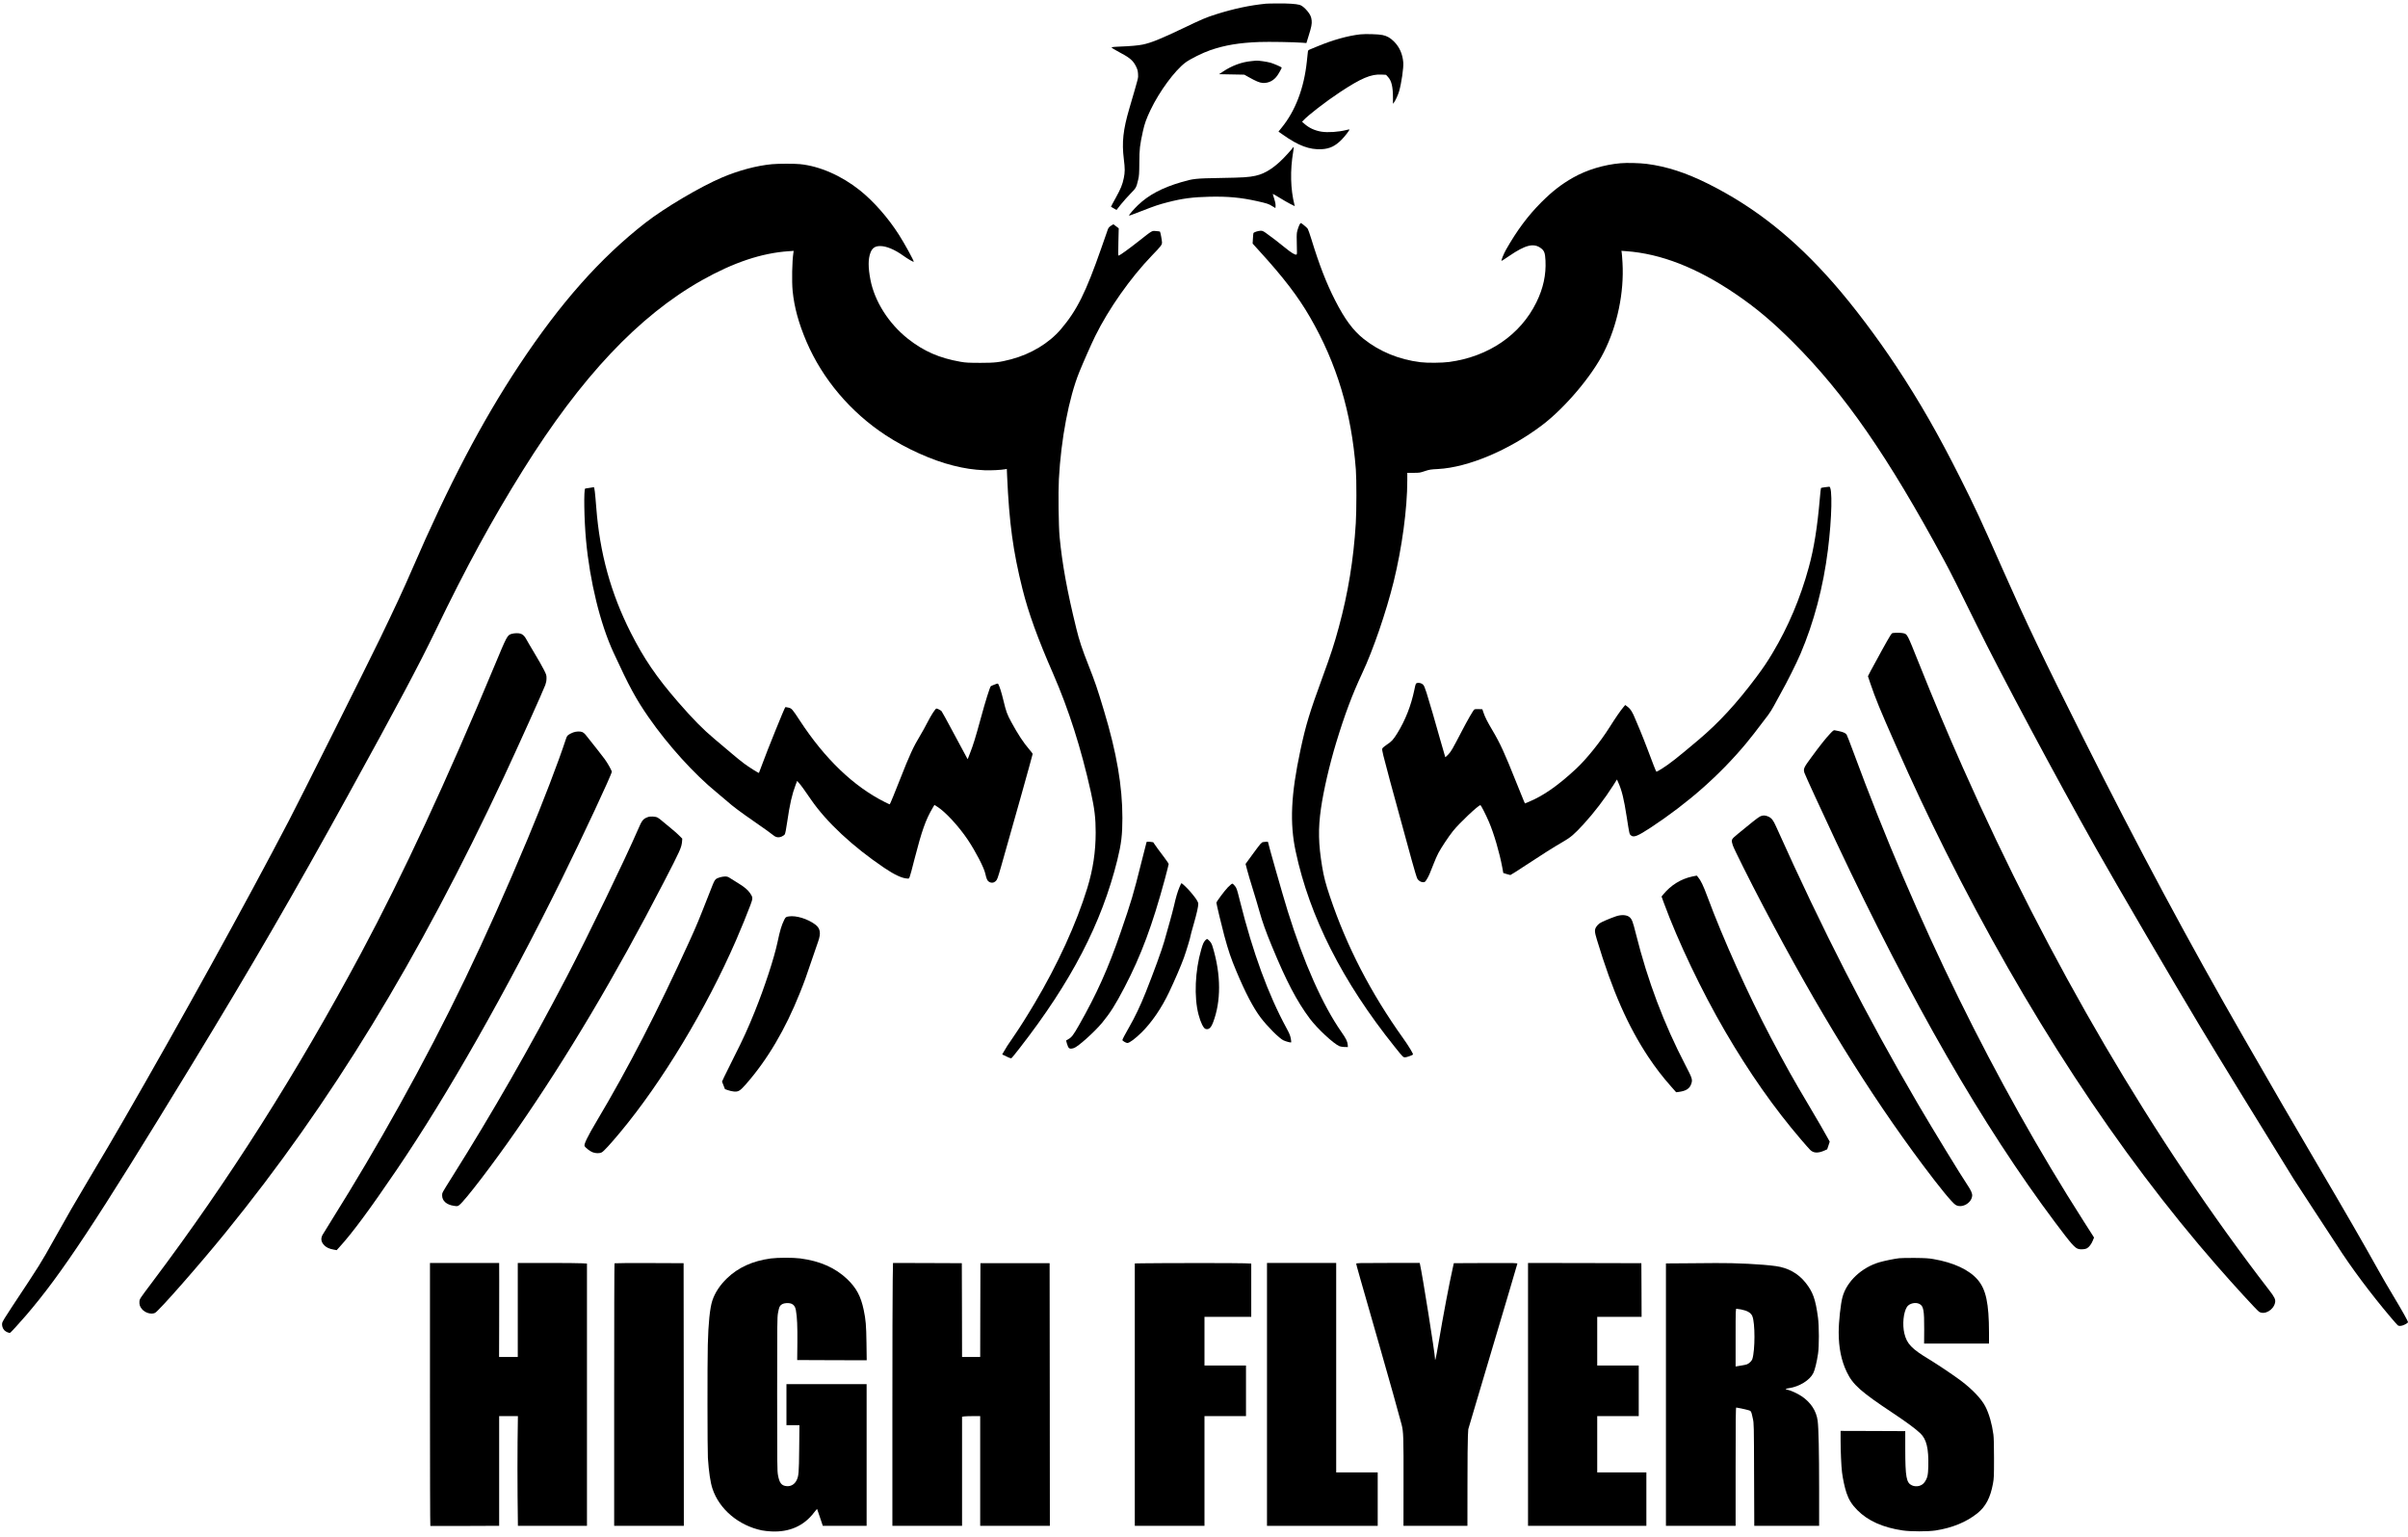
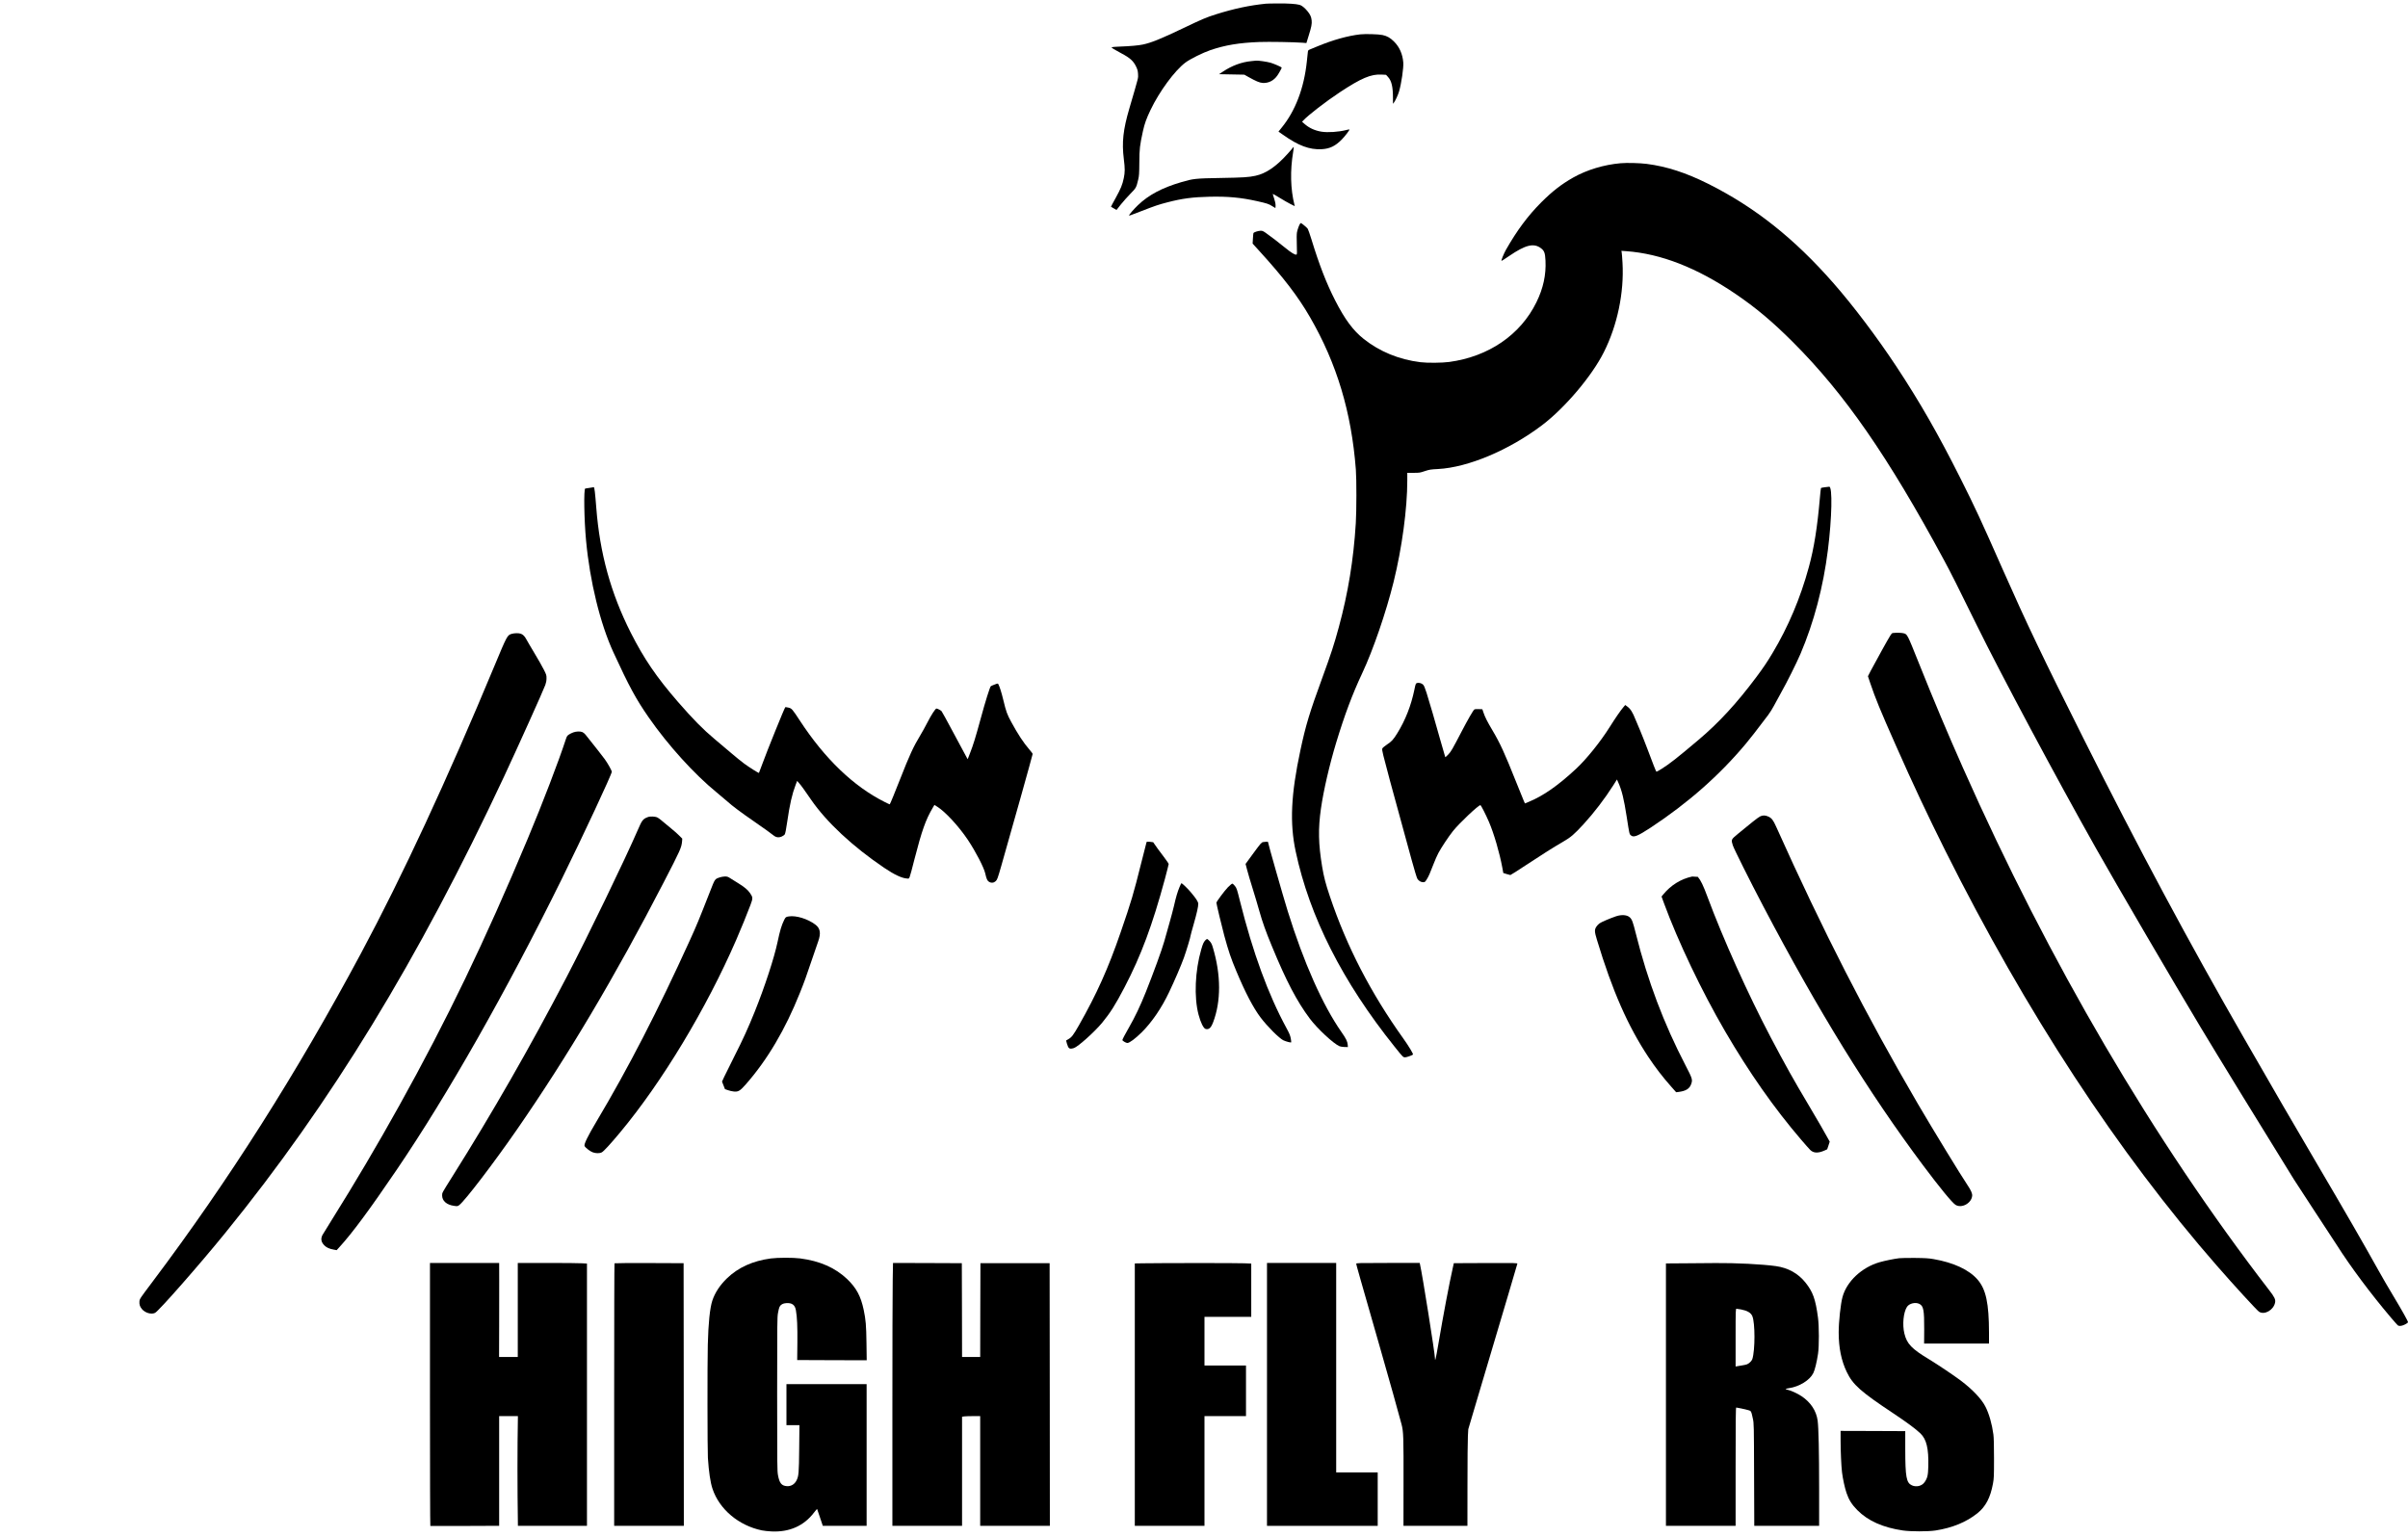
<svg xmlns="http://www.w3.org/2000/svg" version="1.0" width="5046" height="3221" viewBox="0 0 5046 3221" preserveAspectRatio="xMidYMid meet">
  <g transform="translate(0,3221) scale(0.1,-0.1)" fill="#000000" stroke="none">
    <path d="M26530 32133 c-345 -35 -669 -104 -1046 -222 -211 -67 -290 -100 -709 -301 -453 -216 -655 -298 -830 -334 -91 -19 -258 -34 -473 -42 -95 -3 -174 -10 -177 -14 -7 -11 53 -48 211 -132 174 -92 245 -157 301 -273 31 -66 37 -91 41 -159 4 -88 18 -34 -183 -721 -130 -444 -159 -708 -115 -1059 25 -202 25 -272 -1 -399 -29 -140 -62 -220 -174 -423 -54 -96 -96 -176 -94 -178 2 -1 29 -17 60 -34 l56 -32 89 113 c49 61 139 163 201 226 122 124 123 126 164 296 19 79 22 122 24 360 2 291 10 356 75 655 36 162 71 259 159 445 188 392 509 828 733 995 97 73 367 207 523 260 309 105 602 154 1025 170 209 7 704 -1 901 -15 l85 -7 46 149 c59 188 72 253 64 326 -7 74 -32 127 -90 196 -58 70 -119 119 -165 130 -76 20 -239 31 -448 29 -120 0 -234 -3 -253 -5z" />
    <path d="M28505 31490 c-262 -30 -571 -116 -895 -250 -69 -28 -142 -58 -162 -67 -33 -13 -38 -20 -42 -56 -2 -23 -12 -112 -21 -197 -58 -554 -240 -1034 -528 -1386 l-66 -82 92 -65 c326 -231 557 -317 812 -304 169 9 286 65 420 201 72 73 171 203 162 212 -2 3 -32 -2 -66 -11 -160 -41 -385 -56 -518 -35 -142 23 -261 78 -360 166 l-48 42 25 27 c104 112 467 393 764 590 451 298 656 385 880 372 l91 -5 42 -46 c74 -82 103 -204 103 -446 l0 -115 20 25 c31 41 87 161 108 235 49 167 97 498 88 605 -14 175 -79 324 -191 436 -79 80 -146 119 -244 140 -82 18 -359 26 -466 14z" />
    <path d="M26223 30929 c-203 -19 -407 -94 -593 -218 l-85 -56 265 -5 265 -5 85 -48 c159 -89 230 -119 295 -125 124 -9 236 46 312 155 40 58 97 162 91 168 -20 18 -166 80 -232 100 -75 21 -257 48 -305 44 -9 -1 -53 -5 -98 -10z" />
    <path d="M27098 29121 c-1 -5 -52 -64 -113 -132 -241 -269 -455 -415 -676 -463 -146 -31 -250 -38 -724 -46 -538 -9 -581 -14 -835 -89 -401 -118 -679 -266 -904 -481 -88 -85 -186 -198 -186 -215 0 -9 21 -2 270 95 278 108 346 131 535 180 308 80 528 109 885 117 385 8 651 -17 990 -92 213 -48 247 -59 319 -105 34 -22 64 -40 66 -40 3 0 5 25 5 56 0 37 -11 87 -31 146 -17 49 -29 91 -27 94 3 2 66 -34 142 -81 76 -47 178 -106 228 -131 l91 -45 -7 26 c-84 333 -93 723 -27 1113 9 56 14 102 10 102 -4 0 -9 -4 -11 -9z" />
    <path d="M33960 28789 c-352 -31 -708 -139 -995 -301 -249 -142 -432 -284 -666 -517 -282 -283 -512 -592 -743 -999 -43 -76 -101 -220 -92 -229 3 -3 74 42 158 100 345 236 518 279 670 164 69 -52 86 -99 94 -257 15 -299 -47 -584 -190 -875 -334 -682 -1001 -1139 -1827 -1251 -149 -20 -459 -23 -604 -5 -448 55 -856 223 -1190 489 -222 177 -393 408 -597 807 -183 359 -331 738 -498 1283 -33 106 -67 204 -76 217 -9 14 -45 48 -81 76 -61 49 -65 51 -78 33 -21 -28 -55 -121 -67 -184 -6 -35 -8 -130 -3 -257 6 -171 5 -204 -7 -208 -29 -12 -107 36 -243 147 -146 119 -295 233 -403 309 -52 36 -71 44 -105 43 -54 -1 -144 -31 -151 -50 -3 -7 -8 -60 -11 -116 l-6 -103 136 -150 c511 -560 812 -953 1068 -1395 560 -970 867 -1988 959 -3190 16 -206 15 -867 -1 -1125 -47 -764 -161 -1462 -356 -2180 -100 -367 -159 -549 -342 -1050 -271 -740 -351 -1004 -463 -1530 -198 -927 -226 -1524 -99 -2119 291 -1368 982 -2733 2075 -4096 177 -221 176 -220 220 -220 28 0 139 38 163 57 13 9 -90 180 -203 338 -681 953 -1185 1927 -1537 2975 -90 266 -127 409 -163 625 -79 475 -86 796 -25 1220 54 377 178 915 319 1380 176 580 339 1016 544 1452 230 489 502 1282 660 1920 175 710 286 1531 286 2126 l0 157 131 0 c123 0 136 2 236 36 98 32 121 36 277 44 629 33 1489 395 2180 918 480 364 1044 1030 1295 1531 284 565 426 1248 391 1871 -6 102 -13 200 -17 219 l-6 34 99 -7 c727 -52 1485 -348 2288 -893 433 -294 775 -581 1211 -1017 1080 -1080 1987 -2389 3160 -4561 150 -278 284 -544 687 -1365 497 -1012 1676 -3218 2503 -4685 432 -765 1593 -2752 2180 -3730 344 -574 1329 -2180 1968 -3210 44 -71 237 -366 427 -655 191 -289 400 -608 465 -710 289 -456 718 -1031 1140 -1528 74 -88 142 -163 151 -166 35 -13 84 -4 143 26 33 17 61 38 61 46 0 24 -127 250 -315 563 -95 157 -232 393 -305 525 -301 541 -681 1201 -1315 2279 -515 876 -780 1334 -1497 2580 -1152 2002 -2213 3982 -3372 6295 -845 1686 -1191 2410 -1686 3530 -466 1055 -580 1301 -891 1920 -460 916 -850 1597 -1344 2345 -404 611 -896 1263 -1313 1739 -824 940 -1648 1594 -2629 2085 -463 231 -866 362 -1284 416 -151 19 -416 26 -549 14z" />
-     <path d="M16180 28769 c-324 -30 -702 -131 -1052 -280 -454 -193 -1203 -636 -1603 -948 -950 -741 -1782 -1680 -2650 -2991 -778 -1176 -1474 -2504 -2240 -4275 -174 -403 -357 -797 -670 -1445 -253 -525 -1694 -3406 -1911 -3820 -913 -1750 -2277 -4220 -3466 -6280 -246 -426 -333 -574 -747 -1270 -274 -460 -426 -723 -700 -1214 -298 -533 -286 -513 -889 -1424 -140 -211 -202 -314 -207 -341 -9 -54 10 -116 48 -154 35 -34 102 -61 122 -49 17 11 209 221 330 362 745 868 1454 1940 3470 5249 1259 2067 2154 3611 3282 5661 1028 1867 1486 2729 1833 3449 645 1337 1170 2300 1826 3353 1220 1955 2427 3237 3754 3985 661 372 1251 570 1819 608 l103 7 -6 -38 c-28 -179 -36 -604 -16 -804 34 -342 126 -676 291 -1063 335 -782 924 -1478 1660 -1960 432 -283 971 -525 1414 -635 240 -60 420 -87 655 -98 130 -6 356 6 440 22 l28 6 6 -148 c44 -987 124 -1576 322 -2369 125 -501 319 -1036 644 -1779 325 -746 585 -1559 789 -2476 77 -347 101 -547 101 -847 0 -404 -56 -774 -176 -1167 -227 -740 -621 -1602 -1102 -2411 -170 -286 -322 -526 -442 -700 -127 -184 -156 -229 -206 -318 l-33 -57 92 -44 c82 -39 94 -42 109 -28 9 8 84 100 166 206 1081 1388 1718 2617 2046 3942 83 336 106 528 106 879 0 669 -120 1367 -386 2250 -147 487 -182 589 -323 948 -140 356 -193 516 -256 772 -194 788 -297 1358 -351 1925 -21 229 -30 924 -15 1205 45 845 209 1706 429 2250 80 198 255 593 332 750 282 572 738 1220 1185 1685 199 206 215 227 215 281 -1 44 -33 215 -43 225 -3 3 -39 8 -81 11 -92 7 -69 21 -371 -217 -202 -159 -373 -282 -411 -297 -13 -5 -14 26 -8 283 l7 289 -56 43 -57 42 -50 -32 c-36 -24 -53 -44 -64 -73 -8 -22 -69 -197 -136 -390 -328 -939 -511 -1307 -847 -1703 -249 -293 -629 -523 -1047 -633 -243 -63 -334 -74 -646 -74 -250 1 -301 3 -414 23 -442 77 -769 220 -1101 482 -401 317 -697 783 -785 1236 -49 257 -50 434 0 566 37 100 97 141 205 141 127 0 302 -72 480 -200 99 -71 214 -137 222 -129 11 11 -189 377 -310 566 -227 356 -529 699 -817 930 -387 309 -847 510 -1259 550 -121 12 -445 11 -581 -1z" />
    <path d="M38240 21998 c-41 -5 -78 -12 -81 -16 -3 -4 -14 -97 -23 -207 -53 -615 -123 -1055 -232 -1453 -176 -647 -433 -1254 -762 -1802 -112 -187 -185 -296 -337 -500 -407 -545 -785 -957 -1216 -1320 -456 -385 -595 -494 -769 -604 -57 -37 -107 -63 -111 -59 -10 11 -74 172 -186 473 -53 140 -125 323 -160 405 -36 83 -78 182 -94 222 -58 147 -102 216 -170 266 l-42 31 -38 -45 c-54 -61 -176 -239 -289 -419 -193 -307 -486 -672 -704 -874 -375 -349 -685 -566 -991 -692 l-80 -33 -23 52 c-13 29 -85 205 -159 392 -248 623 -336 814 -503 1096 -105 177 -152 270 -184 366 l-23 68 -77 3 c-49 2 -83 -1 -92 -9 -25 -20 -138 -216 -254 -439 -213 -409 -232 -442 -292 -504 -32 -33 -59 -58 -62 -55 -2 2 -47 159 -101 349 -111 398 -226 792 -291 999 -34 106 -53 152 -73 172 -32 31 -91 46 -130 33 -23 -9 -28 -19 -52 -139 -69 -333 -189 -639 -357 -911 -83 -135 -120 -175 -219 -240 -46 -31 -89 -67 -95 -80 -8 -18 -4 -50 21 -151 57 -226 198 -754 348 -1293 79 -289 189 -688 243 -888 55 -202 109 -379 121 -399 28 -45 74 -73 122 -73 34 0 40 4 73 56 40 62 74 140 146 329 27 72 72 173 99 225 61 115 213 344 305 460 129 163 533 545 576 545 13 0 112 -194 179 -350 106 -247 222 -646 280 -956 l21 -116 67 -21 c37 -12 74 -22 81 -22 7 0 156 94 329 209 356 235 571 370 779 491 160 93 227 150 425 365 218 237 445 534 623 814 l78 124 27 -61 c76 -170 119 -346 178 -727 56 -361 55 -356 87 -383 58 -51 140 -18 419 165 775 511 1436 1093 1987 1752 113 136 197 244 471 606 37 50 91 135 119 190 28 55 96 179 150 275 124 219 323 618 407 814 281 659 478 1401 575 2176 85 674 99 1334 28 1329 -9 -1 -51 -6 -92 -11z" />
    <path d="M12355 21985 c-44 -8 -85 -14 -91 -14 -34 -2 -24 -657 17 -1089 79 -856 296 -1743 574 -2346 327 -710 469 -973 738 -1361 403 -581 955 -1190 1422 -1571 77 -63 178 -149 225 -190 106 -96 287 -231 545 -409 232 -161 363 -254 423 -303 55 -45 111 -52 175 -24 25 11 53 31 62 45 11 17 29 109 51 262 54 371 102 580 176 774 l32 84 43 -49 c47 -54 102 -130 246 -340 327 -476 877 -988 1536 -1433 216 -146 374 -219 482 -224 51 -2 36 -44 154 413 151 586 232 816 374 1058 l42 72 60 -38 c167 -104 451 -411 639 -692 163 -244 337 -578 366 -706 26 -116 43 -154 78 -175 49 -30 100 -25 141 13 32 31 40 52 115 313 193 670 660 2337 660 2355 0 6 -31 46 -68 89 -125 144 -242 323 -381 579 -87 159 -108 218 -165 455 -40 165 -77 283 -105 336 -11 19 -12 19 -78 -6 -38 -14 -73 -30 -80 -35 -19 -15 -116 -322 -212 -678 -110 -403 -157 -554 -223 -723 l-50 -129 -25 44 c-14 23 -133 246 -265 493 -132 248 -248 459 -257 469 -16 19 -86 55 -108 56 -21 0 -111 -139 -189 -292 -41 -81 -111 -207 -155 -280 -138 -226 -222 -410 -419 -913 -103 -263 -206 -514 -215 -523 -2 -2 -49 20 -106 49 -650 325 -1255 905 -1780 1709 -159 243 -169 254 -242 270 -31 7 -59 11 -61 9 -21 -25 -379 -909 -482 -1192 -37 -100 -68 -184 -70 -186 -7 -8 -210 121 -314 198 -58 43 -175 138 -260 211 -85 73 -245 207 -355 300 -244 204 -452 416 -769 780 -449 518 -713 905 -991 1455 -416 823 -647 1662 -720 2615 -25 319 -38 431 -53 429 -4 -1 -43 -7 -87 -14z" />
    <path d="M39665 18943 c-28 -4 -42 -26 -220 -345 -104 -188 -215 -391 -246 -451 l-56 -110 47 -141 c111 -328 207 -563 543 -1321 356 -805 665 -1461 1032 -2196 1699 -3396 3608 -6314 5696 -8704 349 -400 833 -928 877 -957 114 -75 307 36 337 193 12 64 -10 111 -122 256 -2431 3155 -4606 6866 -6418 10948 -336 758 -589 1358 -926 2200 -247 616 -240 603 -325 624 -41 10 -154 12 -219 4z" />
    <path d="M10718 18924 c-87 -27 -96 -44 -352 -659 -1004 -2413 -1931 -4409 -2798 -6029 -1349 -2519 -2777 -4770 -4372 -6890 -262 -348 -270 -360 -274 -411 -5 -67 9 -111 55 -165 67 -78 197 -114 272 -76 81 42 926 1004 1472 1676 2217 2728 4041 5715 5842 9565 293 628 820 1798 864 1919 17 48 25 91 25 139 1 64 -3 77 -55 180 -31 62 -119 218 -197 347 -78 129 -154 260 -170 290 -33 64 -71 103 -119 119 -46 15 -135 13 -193 -5z" />
-     <path d="M38352 16835 c-89 -93 -218 -255 -399 -503 -156 -212 -167 -236 -140 -322 15 -47 374 -829 664 -1445 1586 -3369 3068 -5945 4587 -7973 350 -467 417 -543 498 -561 47 -11 134 -4 167 14 45 23 97 90 126 163 l26 65 -29 46 c-16 25 -101 159 -189 296 -1865 2919 -3516 6284 -4827 9839 -69 186 -131 348 -140 360 -20 31 -72 54 -159 72 -39 8 -82 16 -93 19 -17 4 -38 -12 -92 -70z" />
    <path d="M12014 16860 c-28 -10 -70 -30 -92 -45 -35 -23 -44 -37 -63 -94 -155 -475 -489 -1345 -799 -2086 -901 -2153 -1693 -3799 -2695 -5600 -459 -825 -917 -1601 -1420 -2405 -95 -151 -179 -289 -188 -305 -40 -79 -28 -148 40 -217 43 -44 104 -72 193 -88 l65 -12 58 64 c269 294 630 782 1200 1621 1069 1574 2292 3728 3458 6092 450 914 1049 2197 1049 2249 0 26 -81 172 -145 261 -38 53 -225 292 -407 519 -17 21 -46 45 -64 52 -45 19 -128 16 -190 -6z" />
    <path d="M36884 15099 c-42 -20 -204 -148 -457 -358 -156 -130 -153 -125 -116 -247 21 -70 361 -750 639 -1279 1151 -2191 2204 -3898 3349 -5430 351 -469 607 -781 679 -827 126 -79 332 30 349 187 6 48 -24 117 -96 224 -137 202 -733 1179 -1036 1696 -1083 1852 -1999 3643 -2976 5820 -61 137 -94 179 -164 211 -62 29 -117 30 -171 3z" />
    <path d="M13576 15085 c-103 -39 -122 -64 -209 -266 -272 -627 -1044 -2224 -1492 -3084 -770 -1476 -1556 -2848 -2400 -4190 -218 -348 -210 -332 -210 -390 0 -114 93 -196 248 -218 74 -11 76 -10 112 17 120 92 715 871 1207 1581 1060 1531 2062 3218 3075 5180 352 680 375 732 386 864 l4 54 -66 66 c-36 37 -113 104 -171 151 -58 47 -137 112 -176 146 -39 34 -86 70 -105 79 -45 24 -153 29 -203 10z" />
    <path d="M24026 14559 c-3 -8 -53 -205 -112 -439 -164 -656 -205 -794 -427 -1440 -264 -768 -504 -1301 -880 -1963 -115 -201 -149 -246 -215 -284 -26 -15 -48 -28 -50 -29 -2 -1 6 -33 17 -71 31 -104 52 -117 145 -89 84 26 434 339 593 532 171 209 276 374 469 744 346 664 582 1297 845 2269 43 162 79 302 79 312 0 10 -47 78 -103 152 -80 104 -179 239 -222 305 -1 1 -32 5 -68 9 -52 4 -68 3 -71 -8z" />
    <path d="M26469 14561 c-34 -6 -48 -21 -203 -232 l-165 -226 34 -129 c18 -71 70 -246 115 -389 45 -143 108 -356 141 -474 65 -230 133 -421 260 -728 304 -738 524 -1158 797 -1523 158 -210 495 -524 622 -578 19 -8 67 -15 105 -16 l70 -1 -3 45 c-6 73 -34 130 -129 266 -394 562 -795 1463 -1129 2539 -96 309 -414 1423 -414 1451 0 5 -56 3 -101 -5z" />
-     <path d="M35460 13839 c-233 -49 -447 -181 -604 -373 l-38 -46 52 -143 c294 -800 789 -1839 1277 -2677 505 -867 1032 -1619 1601 -2282 82 -96 166 -190 186 -210 70 -68 164 -71 298 -12 l57 26 27 80 26 80 -28 51 c-60 113 -231 408 -423 731 -307 515 -478 821 -785 1403 -476 905 -1000 2068 -1326 2947 -88 237 -140 346 -202 418 l-23 26 -95 -19z" />
+     <path d="M35460 13839 c-233 -49 -447 -181 -604 -373 l-38 -46 52 -143 c294 -800 789 -1839 1277 -2677 505 -867 1032 -1619 1601 -2282 82 -96 166 -190 186 -210 70 -68 164 -71 298 -12 l57 26 27 80 26 80 -28 51 c-60 113 -231 408 -423 731 -307 515 -478 821 -785 1403 -476 905 -1000 2068 -1326 2947 -88 237 -140 346 -202 418 z" />
    <path d="M15085 13822 c-110 -39 -98 -21 -212 -312 -233 -594 -272 -689 -418 -1010 -673 -1479 -1288 -2674 -1956 -3796 -188 -315 -267 -480 -249 -514 19 -36 116 -111 168 -130 65 -25 146 -26 192 -2 40 20 170 161 383 416 879 1054 1808 2594 2434 4036 101 231 233 556 298 730 54 145 54 160 -6 249 -46 69 -124 134 -254 213 -49 30 -119 74 -154 96 -56 37 -71 42 -120 42 -31 -1 -78 -9 -106 -18z" />
    <path d="M24717 13618 c-41 -96 -74 -208 -117 -398 -17 -74 -58 -227 -90 -340 -32 -113 -83 -293 -113 -401 -50 -177 -221 -647 -386 -1061 -114 -286 -227 -524 -354 -744 -80 -139 -137 -248 -137 -262 0 -17 76 -62 104 -62 44 0 169 93 302 225 214 213 417 511 575 845 127 269 243 540 309 720 50 140 140 437 140 465 0 7 29 115 65 239 65 229 95 361 95 423 0 40 -45 111 -155 241 -62 75 -184 192 -198 192 -3 0 -21 -37 -40 -82z" />
    <path d="M25730 13613 c-71 -74 -240 -300 -240 -323 0 -24 116 -510 165 -690 89 -327 139 -474 255 -750 188 -449 352 -761 506 -966 140 -186 391 -437 478 -478 57 -26 154 -52 163 -42 3 3 -1 41 -9 84 -12 61 -31 107 -89 213 -384 707 -704 1580 -975 2662 -63 252 -69 272 -106 318 -21 27 -46 49 -55 49 -10 0 -51 -35 -93 -77z" />
    <path d="M33865 13006 c-129 -44 -314 -123 -350 -151 -20 -14 -47 -44 -62 -66 -43 -65 -41 -105 12 -279 321 -1064 648 -1807 1078 -2455 151 -226 292 -410 481 -624 l100 -113 50 6 c156 20 232 68 266 168 31 89 24 113 -119 388 -456 877 -793 1770 -1041 2760 -64 254 -80 298 -127 343 -57 53 -170 62 -288 23z" />
    <path d="M16530 13003 c-63 -10 -67 -13 -99 -77 -54 -111 -86 -216 -136 -454 -71 -339 -270 -945 -480 -1467 -137 -340 -247 -582 -429 -940 -89 -176 -183 -366 -209 -422 l-47 -102 31 -79 31 -79 63 -22 c35 -13 90 -25 123 -28 94 -9 130 13 253 153 451 514 825 1148 1131 1914 92 229 131 336 248 685 54 160 114 335 134 390 63 175 46 279 -59 357 -159 120 -403 195 -555 171z" />
    <path d="M25258 12503 c-36 -39 -52 -74 -86 -193 -130 -449 -153 -996 -57 -1363 44 -169 105 -292 150 -303 67 -17 110 21 154 134 171 443 169 1003 -5 1580 -19 64 -35 94 -66 128 -22 24 -46 44 -52 44 -7 0 -24 -12 -38 -27z" />
    <path d="M16150 5834 c-376 -51 -679 -188 -914 -414 -151 -146 -254 -303 -310 -472 -50 -155 -83 -471 -94 -924 -10 -373 -8 -2214 2 -2369 19 -292 52 -516 97 -649 143 -429 548 -770 1034 -871 44 -9 135 -19 202 -22 378 -18 681 118 892 397 33 44 62 76 64 72 2 -4 30 -85 61 -179 l58 -173 459 0 459 0 0 1485 0 1485 -840 0 -840 0 0 -430 0 -430 136 0 136 0 -5 -488 c-5 -515 -10 -581 -57 -672 -41 -80 -116 -124 -201 -118 -111 8 -155 62 -186 228 -17 89 -18 201 -18 1700 0 1490 1 1612 18 1703 9 54 24 111 32 127 25 48 72 74 141 78 121 8 183 -38 202 -149 26 -148 34 -336 31 -684 l-4 -360 729 -3 728 -2 -5 362 c-5 375 -15 487 -58 693 -61 290 -154 462 -348 648 -250 237 -570 378 -984 432 -147 19 -471 18 -617 -1z" />
    <path d="M39795 5839 c-109 -13 -301 -53 -410 -84 -372 -108 -684 -400 -774 -725 -40 -142 -81 -521 -81 -746 0 -322 55 -591 169 -829 129 -268 288 -410 976 -867 285 -190 469 -326 568 -421 128 -123 174 -318 165 -689 -5 -191 -18 -245 -77 -331 -56 -82 -172 -111 -267 -68 -116 53 -138 172 -139 756 l0 380 -677 3 -678 2 0 -202 c0 -224 14 -536 30 -668 17 -135 57 -322 94 -430 47 -141 112 -245 226 -360 223 -225 537 -366 955 -427 169 -24 527 -24 685 0 352 55 644 175 876 360 174 139 273 328 327 622 20 111 22 151 22 525 0 278 -4 436 -13 505 -29 218 -89 429 -165 580 -82 163 -269 361 -522 552 -144 108 -487 338 -660 443 -366 220 -466 325 -518 540 -46 187 -20 448 55 561 48 71 177 102 258 61 88 -44 104 -129 102 -539 l-2 -293 680 0 680 0 0 228 c-1 615 -63 906 -237 1110 -178 208 -503 360 -927 433 -97 17 -173 22 -381 24 -143 2 -296 -1 -340 -6z" />
    <path d="M9010 2986 c0 -1515 3 -2756 8 -2758 4 -2 330 -2 725 0 l717 3 0 1149 0 1150 197 0 196 0 -7 -532 c-3 -292 -3 -810 0 -1150 l7 -618 724 0 723 0 0 2748 0 2749 -97 6 c-54 4 -380 7 -725 7 l-628 0 0 -985 0 -985 -196 0 -196 0 2 638 c1 350 2 793 1 985 l-1 347 -725 0 -725 0 0 -2754z" />
    <path d="M12877 5733 c-4 -3 -7 -1243 -7 -2755 l0 -2748 730 0 730 0 -2 2753 -3 2752 -721 3 c-396 1 -724 -1 -727 -5z" />
    <path d="M18707 5393 c-4 -190 -7 -1430 -7 -2755 l0 -2408 730 0 730 0 0 1144 0 1143 46 7 c26 3 111 6 190 6 l144 0 0 -1150 0 -1150 730 0 730 0 -2 2752 -3 2753 -725 0 -725 0 -3 -982 -2 -983 -190 0 -190 0 -2 983 -3 982 -721 3 -721 2 -6 -347z" />
    <path d="M23953 5733 l-173 -3 0 -2750 0 -2750 730 0 730 0 0 1150 0 1150 435 0 435 0 0 530 0 530 -435 0 -435 0 0 510 0 510 490 0 490 0 0 558 0 559 -142 6 c-135 7 -1757 6 -2125 0z" />
    <path d="M26550 2985 l0 -2755 1160 0 1160 0 0 560 0 560 -435 0 -435 0 0 2195 0 2195 -725 0 -725 0 0 -2755z" />
    <path d="M28420 5722 c0 -17 58 -222 503 -1772 183 -636 387 -1366 446 -1590 41 -160 44 -245 42 -1262 l-1 -868 670 0 670 0 1 873 c0 479 4 935 9 1012 l8 140 142 480 c78 264 269 908 425 1430 229 769 356 1196 461 1558 5 16 -29 17 -663 15 l-668 -3 -22 -100 c-75 -333 -195 -966 -305 -1612 -48 -281 -68 -366 -68 -285 0 99 -265 1766 -315 1980 l-5 22 -665 0 c-634 0 -665 -1 -665 -18z" />
-     <path d="M32020 2985 l0 -2755 1240 0 1240 0 0 560 0 560 -515 0 -515 0 0 590 0 590 435 0 435 0 0 530 0 530 -435 0 -435 0 0 510 0 510 465 0 465 0 -2 563 -3 562 -1187 3 -1188 2 0 -2755z" />
    <path d="M35323 5733 l-413 -3 0 -2750 0 -2750 730 0 730 0 0 1240 c0 985 3 1240 13 1240 20 0 197 -39 254 -55 59 -17 60 -18 95 -181 21 -97 22 -116 25 -1171 l4 -1073 679 0 680 0 0 778 c0 773 -11 1276 -31 1426 -27 206 -145 385 -338 514 -86 58 -233 124 -305 138 -46 8 -33 18 39 29 221 32 442 169 514 319 32 65 71 226 98 403 24 156 23 581 -1 758 -52 389 -106 538 -263 735 -154 192 -364 308 -619 344 -289 40 -843 68 -1264 64 -118 -2 -401 -4 -627 -5z m1160 -967 c132 -26 207 -69 237 -140 60 -139 60 -716 0 -902 -13 -38 -64 -88 -110 -108 -19 -7 -71 -19 -115 -25 -44 -7 -90 -14 -102 -17 l-23 -4 0 605 c0 589 1 605 19 605 11 0 53 -6 94 -14z" />
  </g>
</svg>